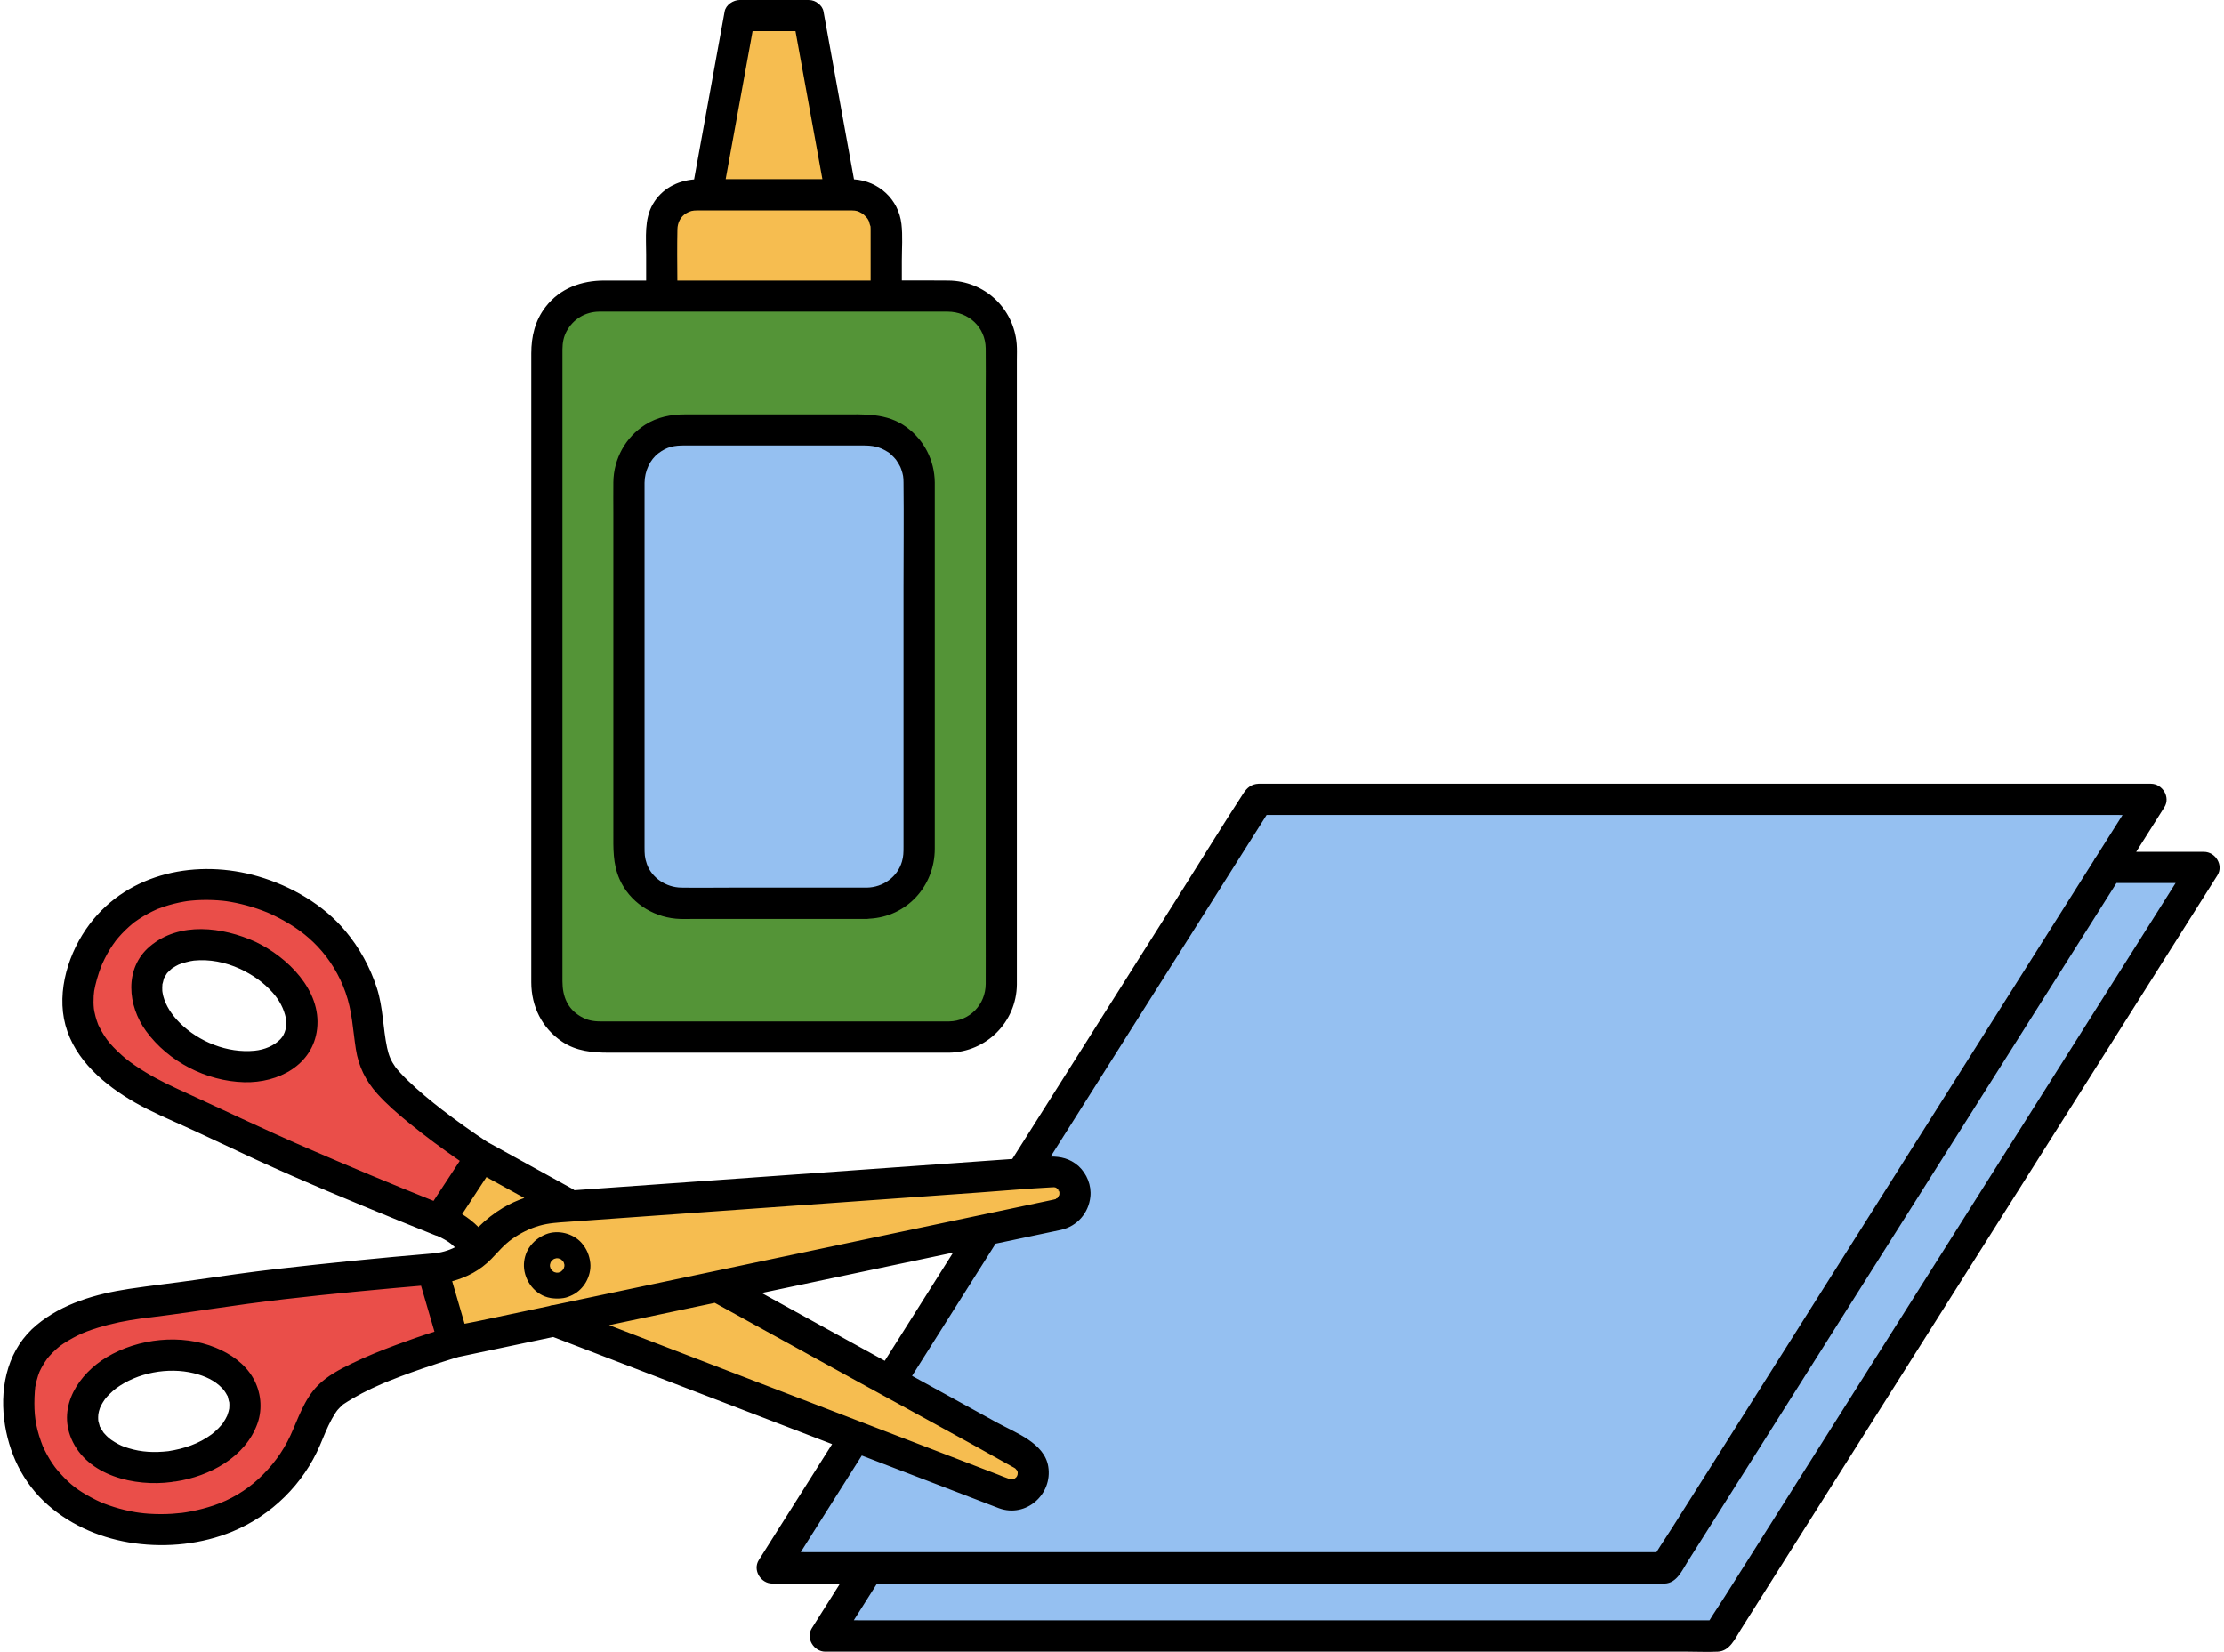
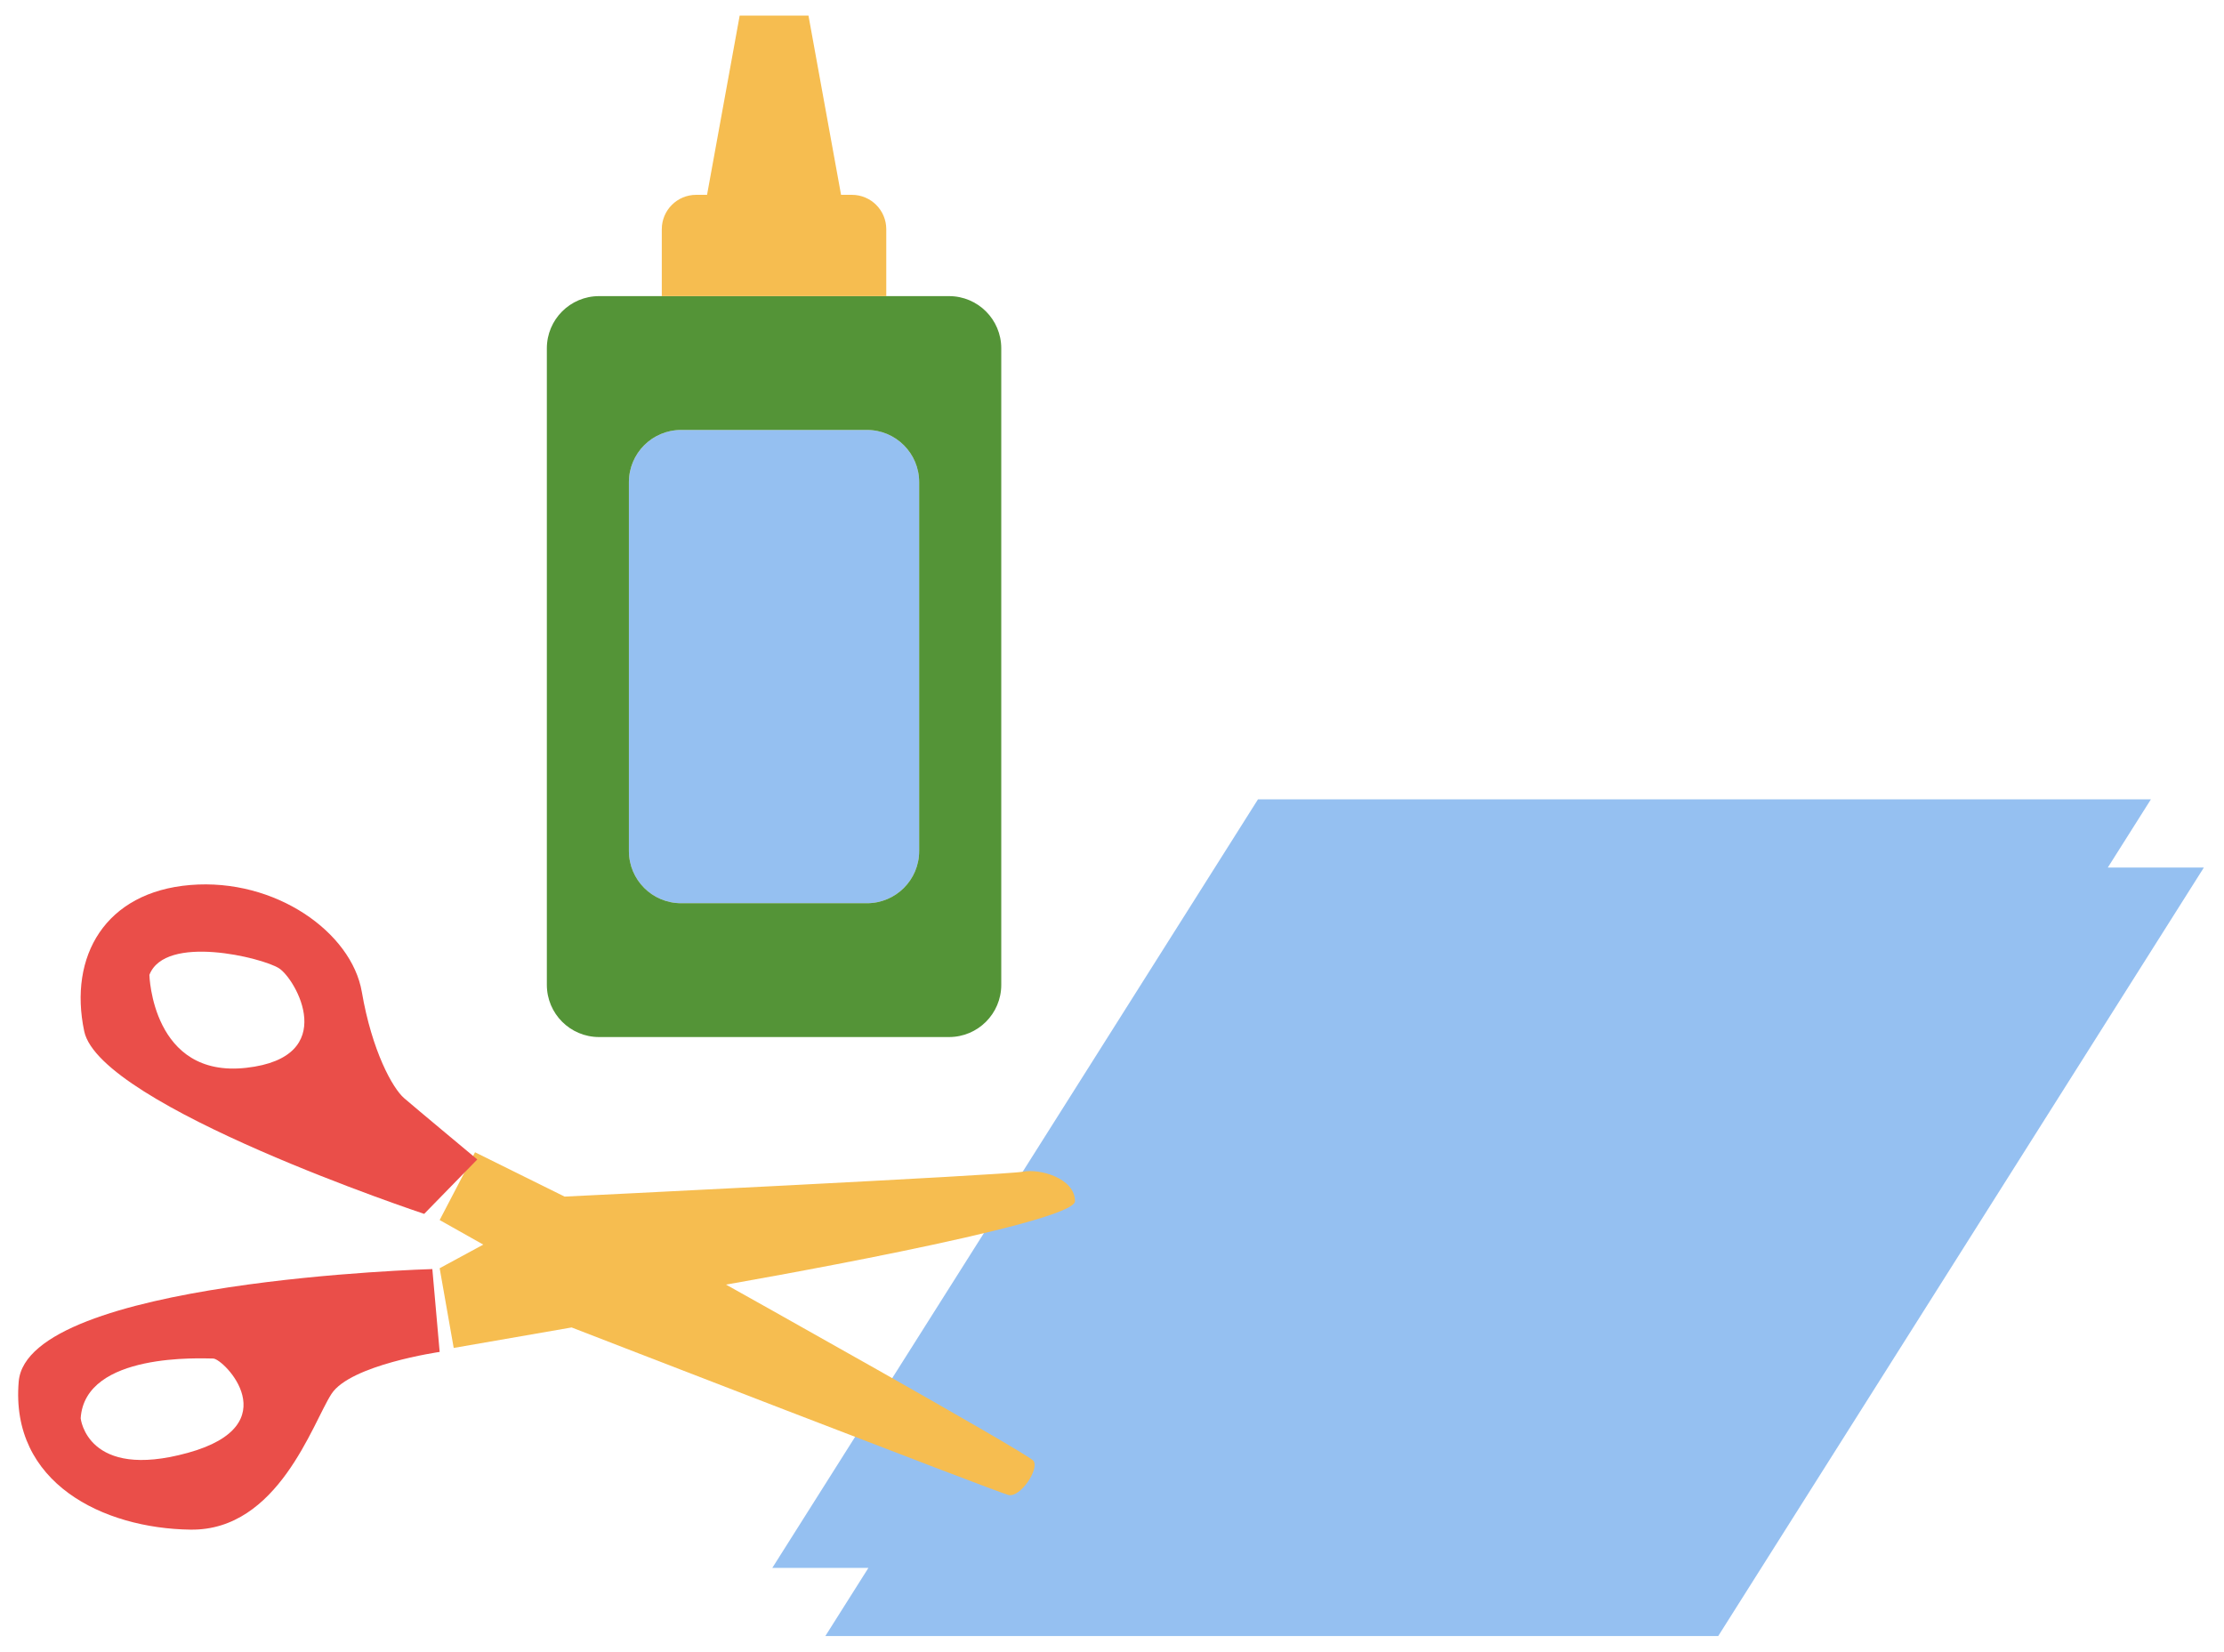
<svg xmlns="http://www.w3.org/2000/svg" height="372.7" preserveAspectRatio="xMidYMid meet" version="1.0" viewBox="-0.7 0.0 501.7 372.7" width="501.7" zoomAndPan="magnify">
  <g id="change1_1">
    <path d="M496.46,195.7L386.9,369.07H185.48l9.72-15.38h-21.68l18.73-29.64L230,264.33l53.08-84.01h201.43l-9.72,15.38 H496.46z M206.65,191.97v-83.2c0-6.51-5.27-11.78-11.78-11.78h-41.92c-6.51,0-11.78,5.27-11.78,11.78v83.2 c0,6.51,5.27,11.78,11.78,11.78h41.92C201.38,203.75,206.65,198.47,206.65,191.97z" fill="#95c0f1" />
  </g>
  <g id="change2_1">
    <path d="M213.39,66.8h-78.95c-6.51,0-11.78,5.27-11.78,11.78v143.58c0,6.51,5.27,11.78,11.78,11.78h78.95 c6.51,0,11.78-5.27,11.78-11.78V78.58C225.17,72.07,219.9,66.8,213.39,66.8z M206.65,191.97c0,6.51-5.27,11.78-11.78,11.78h-41.92 c-6.51,0-11.78-5.27-11.78-11.78v-83.2c0-6.51,5.27-11.78,11.78-11.78h41.92c6.51,0,11.78,5.27,11.78,11.78V191.97z" fill="#549437" />
  </g>
  <g id="change3_1">
    <path d="M163.07,289.78c0,0,67.9,37.94,69.34,39.74s-2.93,8.39-5.63,7.72c-2.7-0.67-98.53-37.79-98.53-37.79l-26.6,4.62 l-3.17-17.98l9.84-5.33l-9.84-5.54l7.98-15.29l20.21,10c0,0,99.52-4.86,103.33-5.61c3.81-0.76,11.75,1.41,11.81,6.63 C241.88,276.16,163.07,289.78,163.07,289.78z M199.23,51.71c0-4.29-3.47-7.76-7.76-7.76h-2.44l-7.35-40.43h-7.76h-7.76l-7.36,40.43 h-2.45c-4.29,0-7.76,3.47-7.76,7.76V66.8h50.64V51.71z" fill="#f6bd50" />
  </g>
  <g id="change4_1">
    <path d="M94.99,273.83l11.98-12.28c0,0-13.93-11.6-16.51-13.83c-2.58-2.23-7.24-10.59-9.54-23.98 c-2.3-13.39-19.47-25.69-38.69-24.1c-19.22,1.58-27.5,16.09-23.93,33C21.87,249.55,94.99,273.83,94.99,273.83z M62.23,218.42 c3.78,2.4,13.9,20.07-7.37,22.46C33.6,243.28,33,219.92,33,219.92C36.59,210.64,58.46,216.03,62.23,218.42z M3.52,311.66 c-1.94,22.86,19.01,33.14,38.77,33.4c19.77,0.26,27.51-24.03,31.78-30.61c4.26-6.58,24.41-9.48,24.41-9.48l-1.65-18.69 C96.83,286.28,5.45,288.8,3.52,311.66z M41.69,327.73c-22.76,6.29-24.19-7.79-24.19-7.79c0.96-14.97,27.49-13.48,29.88-13.48 C49.77,306.47,64.45,321.45,41.69,327.73z" fill="#ea4e49" />
  </g>
  <g id="change5_1">
-     <path d="M237.66,270.41c-0.02,0.02-0.03,0.03-0.04,0.04c-0.02,0-0.02,0-0.05,0.01C237.2,270.52,237.93,270.12,237.66,270.41z M238.13,268.54c-0.01-0.03-0.01-0.04-0.02-0.06c-0.01-0.01-0.02-0.01-0.04-0.03C237.79,268.23,238.24,268.93,238.13,268.54z M237.6,270.47C237.61,270.47,237.61,270.47,237.6,270.47c0.01-0.01,0.02-0.01,0.03-0.02c0,0-0.01,0-0.01,0 C237.62,270.46,237.61,270.47,237.6,270.47z M238.12,268.48c0-0.01-0.01-0.02-0.01-0.03c0,0,0,0,0,0 C238.11,268.46,238.11,268.47,238.12,268.48C238.12,268.48,238.12,268.48,238.12,268.48z M56.39,310.84c1.78,3.07,2.19,6.9,1,10.25 c-2.7,7.63-10.86,11.96-18.47,13.1c-0.16,0.02-0.32,0.03-0.48,0.04c-0.15,0.03-0.3,0.07-0.46,0.09c-8.23,1.09-19.04-1.37-22.6-9.8 c-3.11-7.37,1.74-14.61,7.99-18.36c7.12-4.27,16.84-5.33,24.57-2.15C51.35,305.41,54.51,307.59,56.39,310.84z M51,317.79 c0.01-0.03,0.01-0.04,0.01-0.07c0.02-0.21,0.03-0.4,0.03-0.61c0.01-0.27-0.01-0.54-0.03-0.81c-0.03,0.05-0.25-0.96-0.3-1.14 c-0.02-0.08-0.03-0.13-0.04-0.18c-0.03-0.04-0.06-0.09-0.11-0.17c-0.11-0.19-0.21-0.38-0.32-0.57c-0.13-0.22-0.28-0.43-0.43-0.64 c-0.07-0.06-0.42-0.47-0.44-0.49c-1.62-1.69-3.78-2.71-6.37-3.34c-5.76-1.4-12.7-0.16-17.59,3.47c-0.28,0.2-1.03,0.86-1.5,1.34 c-0.18,0.17-0.35,0.35-0.51,0.54c0.01-0.01-0.38,0.48-0.45,0.55c-0.3,0.43-0.58,0.88-0.83,1.35c-0.02,0.03-0.22,0.5-0.27,0.59 c-0.08,0.24-0.16,0.49-0.23,0.74c-0.06,0.23-0.1,0.46-0.14,0.68c0.01,0.09-0.04,0.56-0.04,0.63c-0.01,0.28,0.01,0.57,0.03,0.84 c0.01,0.07,0.02,0.14,0.04,0.18c0.09,0.31,0.17,0.63,0.26,0.94c0.02,0.08,0.03,0.13,0.04,0.18c0.03,0.04,0.06,0.09,0.11,0.17 c0.25,0.42,0.49,0.85,0.78,1.26c0.06,0.04,0.58,0.63,0.65,0.69c0.17,0.16,0.34,0.32,0.51,0.47c0.21,0.19,0.68,0.54,1.33,0.93 c1.19,0.71,1.82,0.97,3.09,1.36c2.97,0.92,5.87,1.03,8.99,0.68c3.58-0.56,6.89-1.66,9.8-3.82c0.28-0.2,1.03-0.86,1.5-1.34 c0.26-0.26,0.51-0.54,0.75-0.82c0.07-0.09,0.12-0.14,0.16-0.19c0.03-0.05,0.08-0.13,0.16-0.24c0.35-0.52,0.67-1.07,0.93-1.64 c-0.03,0.03,0.25-0.77,0.28-0.88C50.91,318.21,50.95,318,51,317.79z M70.84,232.07c-0.95,8.22-8.78,12.26-16.44,12.06 c-8.58-0.23-17.1-4.62-22.16-11.55c-4.16-5.69-4.97-14.13,0.84-19.07c6.68-5.69,16.44-4.42,23.86-1.05 C64.11,215.87,71.83,223.37,70.84,232.07z M63.87,230.32c0-0.07-0.06-0.46-0.07-0.59c-0.47-2.24-1.5-4.15-3.05-5.88 c-2.08-2.32-4.48-3.95-7.31-5.3c-0.01-0.01-0.03-0.01-0.04-0.01c-3.27-1.49-6.8-2.2-10.36-1.85c-0.81,0.08-2.82,0.61-3.45,0.91 c-0.43,0.21-0.85,0.45-1.25,0.71c-0.11,0.07-0.19,0.12-0.24,0.15c-0.04,0.04-0.08,0.08-0.16,0.14c-0.26,0.22-0.5,0.46-0.74,0.71 c-0.1,0.1-0.16,0.16-0.2,0.2c-0.03,0.04-0.05,0.08-0.1,0.15c-0.19,0.28-0.34,0.58-0.52,0.88c-0.05,0.08-0.08,0.12-0.11,0.17 c-0.01,0.05-0.02,0.1-0.04,0.18c-0.04,0.16-0.27,1.14-0.29,1.09c-0.05,0.52-0.05,1.04-0.03,1.56c0,0.09,0.04,0.31,0.06,0.42 c0.05,0.26,0.1,0.51,0.16,0.76c0.56,2.14,1.92,4.22,3.72,6.02c4.29,4.27,10.78,6.88,16.88,6.28c2.22-0.22,4.39-1.1,5.84-2.62 c0.52-0.55,0.91-1.25,1.15-2.19c0.02-0.07,0.09-0.48,0.12-0.59c0.01-0.11,0.02-0.22,0.03-0.34 C63.89,230.96,63.89,230.64,63.87,230.32z M117.49,285.62c-0.04-1.42,0.38-3,1.18-4.18c0.96-1.42,2.22-2.39,3.8-3.02 c2.69-1.07,6.14-0.2,8.04,1.98c1.14,1.31,1.76,2.78,1.95,4.5c0.16,1.46-0.24,3.03-0.96,4.3c-0.68,1.2-1.78,2.3-3.02,2.91 c-0.66,0.33-1.35,0.61-2.08,0.72c-0.83,0.12-1.5,0.13-2.25,0.06c-0.14-0.01-0.28-0.03-0.42-0.05c-0.07-0.01-0.13-0.01-0.2-0.02 c-0.01,0-0.01-0.01-0.02-0.01C120.08,292.24,117.59,289.01,117.49,285.62z M123.36,285.65c0.04,0.17,0.08,0.33,0.14,0.49 c0.04,0.08,0.09,0.16,0.14,0.24c0.14,0.15,0.28,0.3,0.44,0.44c0.08,0.05,0.17,0.1,0.26,0.15c0.16,0.05,0.32,0.1,0.49,0.13 c0.11,0,0.23,0.01,0.34,0c0.17-0.04,0.33-0.08,0.49-0.14c0.08-0.04,0.16-0.09,0.24-0.14c0.15-0.14,0.3-0.28,0.44-0.44 c0.05-0.08,0.1-0.16,0.14-0.25c0.05-0.16,0.1-0.33,0.14-0.5c0-0.11,0-0.23,0-0.34c-0.04-0.17-0.08-0.33-0.14-0.49 c-0.04-0.08-0.09-0.16-0.14-0.24c-0.14-0.15-0.28-0.3-0.44-0.44c-0.08-0.05-0.16-0.1-0.25-0.14c-0.16-0.05-0.33-0.1-0.5-0.14 c-0.11,0-0.23,0-0.34,0c-0.17,0.04-0.33,0.08-0.49,0.14c-0.08,0.04-0.16,0.09-0.24,0.14c-0.15,0.14-0.3,0.28-0.44,0.44 c-0.05,0.08-0.1,0.16-0.14,0.25c-0.05,0.16-0.1,0.33-0.14,0.5C123.36,285.42,123.35,285.54,123.36,285.65z M119.15,221.6 c0-1.7,0-3.41,0-5.11c0-7.55,0-15.11,0-22.66c0-10.98,0-21.95,0-32.93c0-11.71,0-23.41,0-35.12c0-9.91,0-19.83,0-29.74 c0-5.44,0-10.87,0-16.31c0-3.8,0.84-7.4,3.21-10.47c3.27-4.24,8.09-5.97,13.29-5.97c3.14,0,6.27,0,9.41,0c0-1.97,0-3.94,0-5.92 c0-3.79-0.46-7.89,1.51-11.31c1.99-3.45,5.49-5.27,9.31-5.58c0.15-0.83,0.3-1.66,0.45-2.49c2.15-11.81,4.29-23.61,6.44-35.41 c0.27-1.5,1.96-2.58,3.39-2.58c5.17,0,10.35,0,15.52,0c0.93,0,1.66,0.31,2.2,0.78c0.6,0.44,1.05,1.05,1.19,1.8 c0.3,1.68,0.61,3.35,0.91,5.03c1.99,10.95,3.98,21.9,5.97,32.85c5.54,0.37,10.05,4.47,10.7,10.06c0.32,2.72,0.09,5.56,0.09,8.29 c0,1.49,0,2.97,0,4.46c3.51-0.01,7.02-0.01,10.53,0.02c8.11,0.08,14.7,6.21,15.38,14.29c0.1,1.19,0.04,2.4,0.04,3.59 c0,6.34,0,12.69,0,19.03c0,10.39,0,20.79,0,31.18c0,11.76,0,23.51,0,35.27c0,10.6,0,21.2,0,31.8c0,6.75,0,13.5,0,20.25 c0,1.14,0.01,2.28,0,3.42c-0.11,8.43-6.85,15.18-15.27,15.34c-0.01,0-0.01,0-0.02,0c-1.52,0-3.04,0-4.56,0c-9.55,0-19.09,0-28.64,0 c-11.1,0-22.21,0-33.31,0c-3.4,0-6.81,0-10.22,0c-3.72,0-7.36-0.32-10.58-2.49C121.55,231.91,119.16,227.02,119.15,221.6z M163,40.42c0.39,0,0.78,0,1.17,0c6.89,0,13.77,0,20.65,0c-0.03-0.19-0.07-0.37-0.1-0.56c-1.99-10.95-3.98-21.89-5.97-32.83 c-3.23,0-6.45,0-9.68,0c-0.15,0.82-0.3,1.63-0.44,2.45C166.75,19.8,164.88,30.11,163,40.42z M152.1,63.29c2.4,0,4.8,0,7.19,0 c11.53,0,23.06,0,34.59,0c0.61,0,1.21,0,1.82,0c0-1.73,0-3.46,0-5.2c0-1.7,0-3.4,0-5.1c0-0.39,0.01-0.79,0-1.19 c-0.01-0.29,0-0.59-0.04-0.88c0.07,0.47-0.44-1.24-0.24-0.79c-0.33-0.75-0.46-0.9-0.83-1.28c-0.2-0.2-0.39-0.4-0.61-0.58 c-0.06-0.03-0.14-0.09-0.27-0.16c-0.86-0.51-1.25-0.62-2.25-0.64c-0.36-0.01-0.73,0-1.09,0c-0.45,0-0.89,0-1.34,0 c-1.97,0-3.94,0-5.9,0c-0.12,0-0.23,0-0.35,0c-6.79,0-13.6,0-20.39,0c-1.19,0-2.39,0-3.58,0c-0.72,0-1.43,0-2.15,0 c-1.16,0-1.68,0.13-2.56,0.64c-1.28,0.75-1.96,2.13-1.99,3.63C152.03,55.59,152.07,59.44,152.1,63.29z M126.18,221.36 c0,3.46,1.17,6.22,4.09,7.93c1.46,0.86,2.77,1.12,4.53,1.13c0.81,0,1.61,0,2.42,0c8.66,0,17.31,0,25.97,0c11.18,0,22.37,0,33.56,0 c5.55,0,11.09,0,16.64,0c4.68-0.08,8.24-3.78,8.27-8.47c0.02-4.18,0-8.37,0-12.55c0-8.99,0-17.98,0-26.97c0-11.32,0-22.65,0-33.97 c0-11.19,0-22.38,0-33.57c0-8.59,0-17.17,0-25.76c0-3.52,0.05-7.04,0-10.55c-0.07-4.76-3.83-8.25-8.58-8.27c-2.25-0.01-4.5,0-6.75,0 c-10.03,0-20.05,0-30.07,0c-10.57,0-21.14,0-31.71,0c-2.93,0-5.86,0-8.79,0c-0.44,0-0.88-0.01-1.32,0 c-3.08,0.04-5.81,1.64-7.32,4.42c-0.66,1.22-0.93,2.54-0.94,4.07c0,0.47,0,0.95,0,1.42c0,2.15,0,4.3,0,6.45c0,8.05,0,16.1,0,24.15 c0,10.98,0,21.97,0,32.95c0,11.45,0,22.9,0,34.35c0,9.45,0,18.89,0,28.34C126.18,211.43,126.18,216.39,126.18,221.36z M137.66,115.53c0-2.25-0.03-4.49,0-6.74c0.07-5.3,2.76-10.19,7.25-13.02c2.69-1.69,5.75-2.29,8.88-2.29c11.71,0,23.42,0,35.13,0 c5.22,0,10.46-0.4,14.93,2.93c3.96,2.95,6.25,7.44,6.32,12.39c0.01,0.72,0,1.43,0,2.14c0,10.62,0,21.24,0,31.86 c0,13.03,0,26.07,0,39.11c0,3.19,0.01,6.39,0,9.58c-0.02,8.43-6.32,15.32-14.76,15.74c-0.17,0.02-0.34,0.05-0.53,0.06 c-1.02,0-2.03,0-3.05,0c-12.07,0-24.14,0-36.21,0c-1.28,0-2.58,0.06-3.86-0.06c-5.46-0.5-10.44-3.82-12.69-8.88 c-1.56-3.5-1.41-7.01-1.41-10.71c0-11.64,0-23.27,0-34.91C137.66,140.33,137.66,127.93,137.66,115.53z M144.7,191.07 c0,1.53,0.01,2.36,0.52,3.83c1.09,3.12,4.33,5.28,7.75,5.33c3.73,0.06,7.47,0,11.2,0c10.23,0,20.47,0,30.7,0 c3.62-0.06,6.9-2.4,7.9-5.88c0.34-1.17,0.35-2.05,0.35-3.41c0-1.3,0-2.59,0-3.89c0-4.87,0-9.73,0-14.6c0-13.29,0-26.58,0-39.87 c0-7.89,0.09-15.8,0-23.7c-0.01-1.23-0.07-1.73-0.52-3.04c-0.13-0.38-0.22-0.6-0.6-1.24c-0.13-0.23-0.68-1.03-0.53-0.84 c-0.31-0.39-0.67-0.76-1.03-1.1c-0.55-0.51-0.39-0.4-0.92-0.73c-1.91-1.2-3.36-1.43-5.67-1.43c-5.01,0-10.01,0-15.01,0 c-6.46,0-12.93,0-19.39,0c-1.88,0-3.77,0-5.66,0c-2.37,0-3.96,0.25-5.95,1.75c-1.92,1.45-3.11,4.03-3.14,6.66 c-0.01,0.85,0,1.7,0,2.55c0,4.23,0,8.45,0,12.68c0,13.07,0,26.14,0,39.21C144.7,172.59,144.7,181.83,144.7,191.07z M499.51,197.46 c-0.24,0.38-0.48,0.76-0.72,1.14c-5.07,8.04-10.15,16.07-15.23,24.11c-9.37,14.83-18.73,29.65-28.1,44.47 c-10.45,16.53-20.9,33.07-31.35,49.6c-8.33,13.19-16.67,26.38-25,39.57c-2.38,3.76-4.75,7.52-7.13,11.28 c-1.27,2.02-2.46,4.83-5.16,4.96c-2.27,0.11-4.56,0-6.82,0c-5.33,0-10.66,0-15.99,0c-16.72,0-33.44,0-50.16,0 c-19.64,0-39.27,0-58.9,0c-16.33,0-32.67,0-49,0c-6.82,0-13.65,0-20.47,0c-2.6,0-4.48-3.02-3.04-5.3c2.12-3.36,4.24-6.71,6.36-10.07 c-5.1,0-10.19,0-15.28,0c-2.6,0-4.48-3.02-3.04-5.3c0.78-1.23,1.55-2.46,2.33-3.69c4.74-7.49,9.46-14.98,14.2-22.46 c-11.39-4.38-22.78-8.75-34.17-13.13c-9.58-3.67-19.16-7.36-28.75-11.04c-2.17,0.46-4.33,0.91-6.5,1.37 c-4.98,1.05-9.95,2.1-14.93,3.15c-0.03,0.01-0.05,0.02-0.08,0.03c-0.34,0.1-0.69,0.21-1.03,0.31c-2.31,0.7-4.61,1.45-6.9,2.24 c-1.64,0.56-3.28,1.15-4.9,1.76c-0.88,0.34-1.76,0.68-2.64,1.03c-0.38,0.15-0.77,0.31-1.15,0.47c-0.07,0.03-0.69,0.3-0.42,0.18 c-0.09,0.04-0.21,0.09-0.21,0.09c-2.99,1.29-5.84,2.74-8.55,4.54c-0.04,0.03-0.06,0.04-0.08,0.05c-0.04,0.04-0.08,0.08-0.15,0.14 c-0.39,0.36-0.77,0.72-1.12,1.13c-0.27,0.31-0.95,1.41-1.29,2.03c-1.08,1.98-1.79,3.88-2.66,5.91 c-3.75,8.74-10.93,15.82-19.72,19.45c-6.93,2.86-14.66,3.67-22.06,2.67c-7.19-0.98-14.07-3.82-19.56-8.62 c-5.69-4.98-8.99-11.9-9.9-19.34c-0.96-7.91,1.02-16.09,7.36-21.33c5.85-4.84,13.36-6.98,20.75-8.1c5.02-0.76,10.08-1.31,15.11-2.04 c6.05-0.87,12.1-1.75,18.18-2.45c11.71-1.34,23.44-2.52,35.19-3.51c0,0,0,0,0.01,0c0,0,0,0,0,0c1.86-0.14,3.55-0.62,5.09-1.39 c-0.32-0.31-0.69-0.64-0.9-0.8c-0.82-0.64-2.02-1.32-3.14-1.8c-0.12-0.03-0.24-0.04-0.35-0.09c-2.7-1.07-5.39-2.16-8.07-3.25 c-10.88-4.44-21.76-8.94-32.44-13.85c-5.25-2.42-10.45-4.93-15.71-7.33c-3.89-1.77-7.84-3.41-11.56-5.54 c-6.84-3.92-13.56-9.55-15.7-17.46c-2.08-7.71,0.76-16.57,5.47-22.8c8.84-11.7,24.42-14.74,38.04-10.74 c7.43,2.17,14.67,6.34,19.67,12.33c3.16,3.79,5.53,8.1,7.06,12.79c1.44,4.44,1.37,9.07,2.32,13.51c0.37,1.74,0.89,2.98,1.89,4.39 c0.1,0.12,0.3,0.38,0.4,0.5c0.25,0.29,0.5,0.57,0.76,0.85c0.48,0.53,0.99,1.04,1.5,1.54c2.41,2.36,5.42,4.83,7.83,6.69 c3.09,2.38,6.88,5.1,10.42,7.43c0.08,0.04,0.15,0.06,0.23,0.1c6.26,3.45,12.53,6.9,18.79,10.35c0.17,0.09,0.3,0.2,0.44,0.3 c0.15-0.01,0.31-0.02,0.46-0.03c8.85-0.63,17.69-1.26,26.54-1.89c12.23-0.87,24.47-1.75,36.7-2.62c10.65-0.76,21.3-1.52,31.95-2.28 c1.04-0.07,2.08-0.15,3.13-0.22c0.03-0.05,0.06-0.1,0.09-0.15c5.18-8.2,10.37-16.4,15.55-24.6c7.61-12.05,15.23-24.1,22.84-36.15 c4.56-7.21,9.01-14.49,13.67-21.63c0.8-1.23,1.8-2.06,3.38-2.13c0.44-0.02,0.89,0,1.33,0c2.29,0,4.59,0,6.89,0 c9.15,0,18.3,0,27.45,0c13.13,0,26.26,0,39.39,0c14.65,0,29.3,0,43.95,0c13.54,0,27.09,0,40.64,0c10.01,0,20.02,0,30.03,0 c3.88,0,7.76,0,11.64,0c2.6,0,4.48,3.02,3.04,5.3c-0.24,0.38-0.48,0.76-0.72,1.14c-1.88,2.98-3.76,5.95-5.64,8.93 c5.09,0,10.18,0,15.28,0C499.07,192.16,500.95,195.18,499.51,197.46z M112.83,272.42c1.52-0.9,3.11-1.61,4.75-2.18 c-2.85-1.57-5.7-3.14-8.55-4.71c-1.83,2.79-3.65,5.58-5.48,8.36c1.33,0.83,2.55,1.79,3.67,2.91 C108.89,275.13,110.8,273.63,112.83,272.42z M59.5,205.78c0.01,0,0.03,0.01,0.05,0.02C59.53,205.8,59.52,205.79,59.5,205.78z M97.1,270.9c1.97-3.01,3.95-6.02,5.92-9.03c-3.96-2.73-7.83-5.59-11.55-8.63c-2.48-2.02-4.92-4.13-7.06-6.51 c-2.63-2.94-4.23-6.16-4.84-10.09c-0.7-4.52-0.81-8.49-2.34-12.81c-1.35-3.81-3.52-7.41-6.31-10.35c-2.51-2.64-5.19-4.54-8.49-6.29 c-0.76-0.4-1.53-0.78-2.31-1.13c-0.14-0.07-0.3-0.14-0.45-0.2c-0.03-0.01-0.06-0.02-0.12-0.05c-0.37-0.15-0.74-0.29-1.11-0.43 c-1.53-0.57-3.1-1.05-4.69-1.43c-0.81-0.2-1.63-0.37-2.46-0.51c-0.11-0.02-0.74-0.12-0.87-0.14c-0.19-0.02-0.7-0.09-0.83-0.1 c-1.58-0.16-3.17-0.22-4.76-0.18c-0.81,0.02-1.62,0.07-2.43,0.15c-0.11,0.02-0.84,0.1-0.87,0.1c-0.22,0.03-0.64,0.1-0.74,0.12 c-1.52,0.27-3.01,0.64-4.47,1.13c-0.45,0.15-0.89,0.32-1.34,0.48c-0.09,0.03-0.14,0.05-0.18,0.06c-0.03,0.02-0.08,0.04-0.14,0.07 c-0.67,0.3-1.33,0.62-1.98,0.97c-0.74,0.4-1.46,0.83-2.16,1.3c-0.27,0.17-0.52,0.35-0.78,0.54c-0.12,0.09-0.23,0.17-0.35,0.26 c-0.02,0.02-0.04,0.03-0.07,0.06c-1.2,1-2.33,2.07-3.34,3.26c-0.07,0.07-0.48,0.59-0.56,0.68c-0.24,0.32-0.48,0.65-0.7,0.98 c-0.45,0.66-0.86,1.34-1.25,2.04c-0.4,0.72-0.76,1.46-1.1,2.21c-0.29,0.65-0.13,0.3-0.07,0.16c-0.1,0.22-0.18,0.45-0.27,0.68 c-0.14,0.35-0.26,0.7-0.38,1.05c-0.33,0.99-0.63,1.99-0.86,3.01c-0.23,0.99-0.31,1.5-0.36,2.35c-0.06,0.96-0.05,1.92,0.05,2.88 c0,0.03,0,0.05,0.01,0.07c0.03,0.21,0.07,0.42,0.11,0.63c0.07,0.36,0.16,0.71,0.25,1.06c0.14,0.52,0.3,1.03,0.49,1.53 c0.05,0.13,0.09,0.25,0.14,0.38c0.03,0.06,0.07,0.13,0.13,0.25c0.37,0.75,0.77,1.47,1.22,2.17c0.81,1.24,1.62,2.18,2.93,3.45 c1.44,1.39,2.49,2.21,3.97,3.23c3.04,2.09,6.31,3.8,9.66,5.33c9.76,4.45,19.44,9.12,29.28,13.38 C78.1,263.12,87.57,267.08,97.1,270.9z M97.31,300.4c-1.01-3.45-2.02-6.9-3.03-10.36c-1.95,0.17-3.89,0.33-5.84,0.51 c-11.13,1.02-22.28,2.09-33.36,3.58c-5.71,0.77-11.41,1.66-17.12,2.43c-1.49,0.2-2.98,0.4-4.48,0.58c-0.55,0.07-1.1,0.13-1.65,0.2 c-0.12,0.01-0.67,0.09-0.77,0.1c-1.63,0.23-3.25,0.5-4.85,0.83c-1.68,0.36-3.36,0.78-5,1.29c-1.84,0.58-3.03,1.03-4.38,1.69 c-1.32,0.64-3.11,1.71-3.97,2.36c0.11-0.08-0.59,0.48-0.8,0.67c-0.28,0.26-0.57,0.52-0.84,0.79c-0.27,0.27-0.53,0.55-0.79,0.84 c-0.08,0.09-0.41,0.49-0.47,0.56c-0.5,0.68-0.95,1.39-1.34,2.14c-0.14,0.27-0.27,0.54-0.4,0.81c-0.02,0.08-0.29,0.79-0.33,0.9 c-0.29,0.88-0.5,1.77-0.66,2.68c-0.01,0.07-0.02,0.11-0.03,0.14c0.01-0.04,0.02-0.09,0.04-0.11c-0.03,0.26-0.06,0.53-0.08,0.79 c-0.04,0.47-0.07,0.94-0.08,1.41c-0.12,3.69,0.2,6.34,1.46,9.9c0.1,0.27,0.2,0.53,0.3,0.8c0.01,0.04,0.05,0.14,0.08,0.22 c0.14,0.32,0.28,0.63,0.44,0.94c0.34,0.69,0.71,1.37,1.11,2.03c0.39,0.65,0.82,1.29,1.28,1.9c-0.09-0.13,0.36,0.45,0.45,0.56 c0.24,0.29,0.49,0.57,0.74,0.85c2.3,2.53,3.94,3.76,6.95,5.38c0.78,0.42,1.57,0.81,2.37,1.16c0.01,0,0.1,0.04,0.18,0.07 c-0.33-0.14,0.28,0.11,0.36,0.14c0.36,0.13,0.72,0.27,1.09,0.4c1.53,0.54,3.11,0.97,4.7,1.3c0.45,0.09,0.89,0.17,1.34,0.25 c0.11,0.02,0.59,0.09,0.73,0.11c0.74,0.1,1.49,0.18,2.25,0.23c1.73,0.11,3.47,0.12,5.2,0.01c0.73-0.05,1.99-0.17,2.32-0.21 c-0.18,0.02,0.68-0.1,0.92-0.14c0.4-0.07,0.81-0.14,1.21-0.22c1.68-0.33,3.33-0.77,4.95-1.31c3.73-1.26,7.21-3.32,10.11-5.99 c3-2.77,5.47-6.05,7.19-9.78c1.73-3.75,3.08-8.16,6.19-11.3c2.12-2.15,4.96-3.65,7.65-4.95c3.27-1.59,6.65-2.95,10.05-4.21 C91.54,302.31,94.42,301.31,97.31,300.4z M118.62,295.59c1.51-0.32,3.02-0.64,4.53-0.96c0.36-0.15,0.74-0.23,1.12-0.24 c10.07-2.12,20.13-4.25,30.2-6.37c13.52-2.86,27.05-5.71,40.57-8.56c10.61-2.24,21.22-4.47,31.83-6.71c2.8-0.6,5.61-1.19,8.42-1.78 c0.53-0.11,1.07-0.21,1.6-0.34c0.03-0.01,0.06-0.01,0.09-0.02c-0.05,0.01,0.43-0.1,0.62-0.15c-0.03,0.03-0.02,0.03,0.01,0 c0.07-0.02,0.08-0.03,0.02-0.02c0.06-0.06,0.17-0.17,0.26-0.26c-0.01,0,0.11-0.16,0.21-0.31c-0.06,0.05-0.02-0.1,0.11-0.21 c0.02-0.01,0.04-0.12,0.06-0.22c0-0.13,0-0.27,0.01-0.4c0.02-0.68-0.05-0.17,0-0.01c0.01,0.03-0.11-0.39-0.16-0.56 c0.05,0.03,0.04,0.02-0.01-0.03c-0.01-0.04-0.01-0.05,0,0c-0.14-0.13-0.52-0.48-0.48-0.43c-0.01-0.01-0.02-0.03-0.03-0.04 c-0.3-0.21-0.78-0.15-1.13-0.13c-5.36,0.28-10.71,0.77-16.06,1.15c-11.11,0.8-22.21,1.59-33.31,2.38 c-11.96,0.85-23.93,1.71-35.89,2.56c-7.94,0.57-15.88,1.13-23.82,1.7c-2.24,0.16-4.31,0.26-6.46,0.88c-2.2,0.64-4.21,1.65-6.09,2.97 c-1.81,1.27-3.18,2.94-4.71,4.52c-2.47,2.54-5.52,4.14-8.83,5.03c0.93,3.19,1.87,6.38,2.8,9.58c0.86-0.17,1.73-0.32,2.58-0.5 C110.66,297.27,114.64,296.43,118.62,295.59z M214.3,282.57c-6.55,1.38-13.11,2.76-19.66,4.15c-7.83,1.65-15.67,3.31-23.51,4.96 c9.25,5.1,18.5,10.19,27.76,15.29c0.29-0.45,0.57-0.9,0.86-1.36C204.6,297.93,209.45,290.25,214.3,282.57z M159.58,307.72 c16.6,6.38,33.21,12.76,49.82,19.14c4.99,1.92,9.99,3.84,14.99,5.76c0.77,0.3,1.53,0.64,2.31,0.89c0.51,0.17,0.75,0.17,1.17,0.12 c0.09-0.02,0.23-0.06,0.36-0.12c0.04-0.04,0.19-0.16,0.32-0.27c0.03-0.06,0.12-0.19,0.2-0.3c0.02-0.07,0.06-0.2,0.1-0.32 c0-0.09,0.02-0.24,0.03-0.38c0-0.09-0.01-0.17-0.01-0.17c-0.04-0.12-0.06-0.2-0.08-0.25c-0.03-0.06-0.07-0.13-0.11-0.19 c0.01,0.06-0.21-0.22-0.35-0.38c-0.07-0.04-0.19-0.12-0.27-0.17c-0.1-0.05-0.2-0.1-0.3-0.16c-11.98-6.73-24.08-13.26-36.11-19.89 c-10.37-5.71-20.74-11.42-31.11-17.13c-2.47,0.52-4.94,1.04-7.41,1.56c-5.48,1.16-10.95,2.31-16.43,3.47 C144.33,301.86,151.95,304.79,159.58,307.72z M181.73,350.15c5.53,0,11.06,0,16.59,0c16.79,0,33.59,0,50.38,0 c19.33,0,38.65,0,57.98,0c16.07,0,32.14,0,48.21,0c6.02,0,12.05,0,18.08,0c1.09-1.78,2.29-3.52,3.4-5.28 c3.02-4.77,6.03-9.54,9.05-14.31c9.1-14.41,18.21-28.83,27.32-43.24c10.53-16.68,21.07-33.35,31.61-50.03 c8.72-13.8,17.44-27.6,26.16-41.4c0.38-0.6,0.75-1.19,1.13-1.79c0.14-0.32,0.33-0.63,0.56-0.89c1.97-3.12,3.94-6.24,5.91-9.36 c-0.59-0.01-1.19-0.02-1.78-0.02c-5.53,0-11.06,0-16.59,0c-16.79,0-33.59,0-50.38,0c-19.33,0-38.65,0-57.98,0 c-16.07,0-32.14,0-48.21,0c-6.04,0-12.09,0-18.14,0c-1.8,2.85-3.61,5.71-5.41,8.56c-9.51,15.05-19.02,30.09-28.53,45.14 c-4.92,7.79-9.84,15.58-14.77,23.37c2.22,0,4.28,0.4,6.28,2.14c1.9,1.77,2.94,4.36,2.67,6.93c-0.4,3.67-2.95,6.61-6.56,7.45 c-0.61,0.14-1.23,0.26-1.84,0.39c-2.98,0.63-5.96,1.26-8.94,1.89c-1.35,0.28-2.69,0.57-4.04,0.85c-0.62,0.98-1.24,1.95-1.85,2.93 c-5.66,8.96-11.33,17.92-16.99,26.89c6.4,3.52,12.79,7.04,19.19,10.56c4.17,2.29,10.66,4.58,11.53,9.88 c1.03,6.23-4.97,11.66-11.11,9.42c-1.12-0.41-2.23-0.85-3.34-1.28c-5.69-2.18-11.39-4.37-17.08-6.56c-3.51-1.35-7.02-2.7-10.53-4.05 c-0.24,0.39-0.49,0.77-0.73,1.16c-4.35,6.88-8.69,13.75-13.04,20.63C180.55,350.14,181.14,350.15,181.73,350.15z M490.08,199.2 c-4.45,0-8.89,0-13.34,0c-1.71,2.71-3.43,5.43-5.14,8.14c-9.37,14.83-18.73,29.65-28.1,44.47c-10.45,16.53-20.9,33.07-31.35,49.6 c-8.33,13.19-16.67,26.38-25,39.57c-2.38,3.76-4.75,7.52-7.13,11.28c-1.27,2.02-2.46,4.83-5.16,4.96c-2.27,0.11-4.56,0-6.82,0 c-5.33,0-10.66,0-15.99,0c-16.72,0-33.44,0-50.16,0c-19.64,0-39.27,0-58.9,0c-15.28,0-30.57,0-45.85,0 c-1.74,2.76-3.49,5.52-5.23,8.28c0.59,0.01,1.19,0.02,1.78,0.02c5.53,0,11.06,0,16.59,0c16.79,0,33.59,0,50.38,0 c19.33,0,38.65,0,57.98,0c16.07,0,32.14,0,48.21,0c6.02,0,12.05,0,18.08,0c1.09-1.78,2.29-3.52,3.4-5.28 c3.02-4.77,6.03-9.54,9.05-14.31c9.1-14.41,18.21-28.83,27.32-43.24c10.53-16.68,21.07-33.35,31.61-50.03 c8.72-13.8,17.44-27.6,26.16-41.4C485,207.24,487.54,203.22,490.08,199.2z" />
-   </g>
+     </g>
</svg>